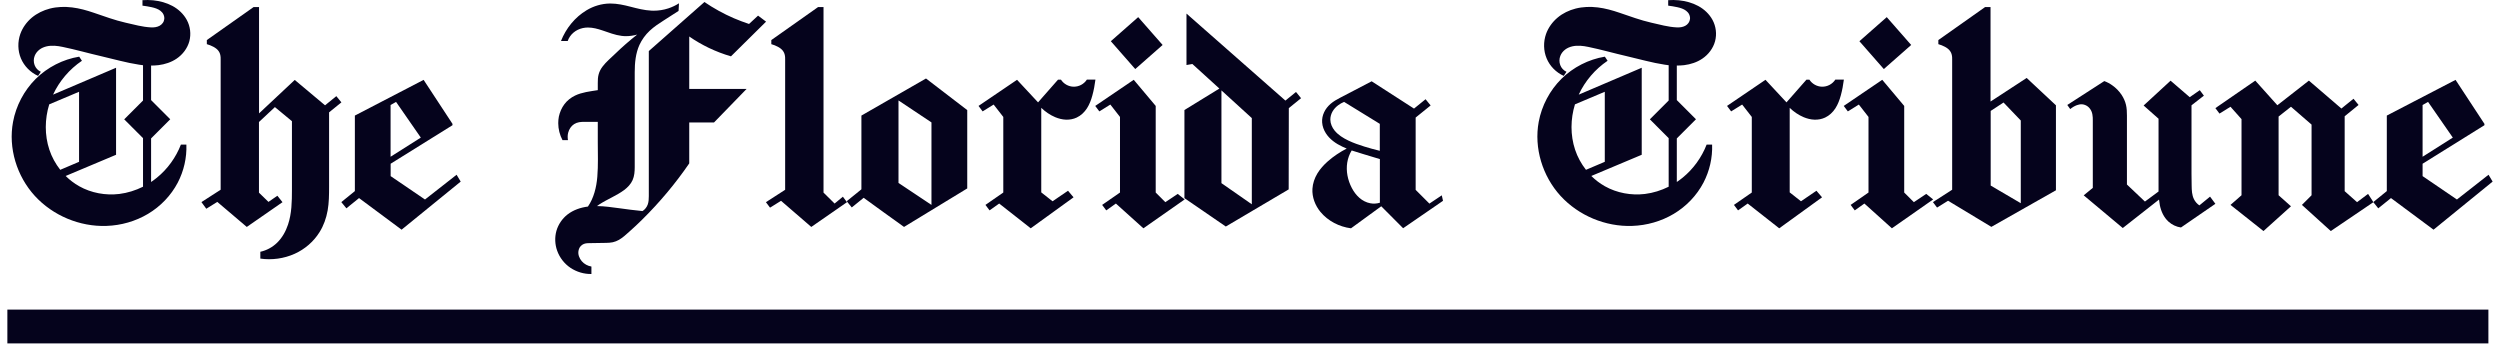
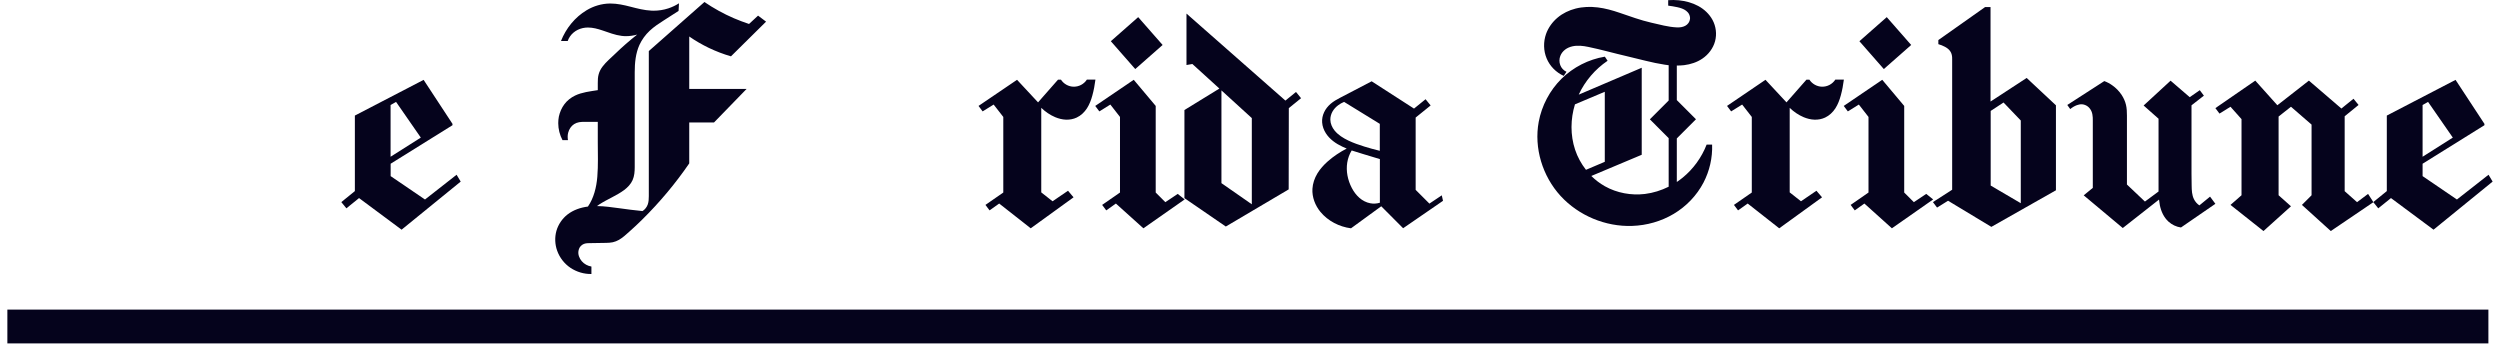
<svg xmlns="http://www.w3.org/2000/svg" width="280" height="39" viewBox="0 0 280 39" fill="none">
  <g clip-path="url(#clip0_785_2742)">
-     <path d="M2.342 6.539C1.982 5.681 1.967 4.692 2.273 3.811C2.526 3.099 2.986 2.463 3.568 1.973C4.15 1.49 4.848 1.153 5.583 0.961C6.395 0.754 7.238 0.731 8.073 0.831C8.908 0.931 9.713 1.16 10.502 1.429C11.682 1.827 12.846 2.264 14.064 2.54C15.007 2.754 15.949 3.022 16.915 3.068C17.244 3.084 17.581 3.045 17.864 2.892C18.01 2.815 18.133 2.708 18.232 2.57C18.332 2.432 18.386 2.279 18.401 2.118C18.416 1.942 18.378 1.766 18.301 1.605C18.225 1.444 18.102 1.314 17.964 1.206C17.688 0.992 17.336 0.885 16.991 0.808C16.646 0.731 16.302 0.678 15.957 0.632V0.019C16.355 -0.012 16.761 -0.004 17.16 0.034C17.91 0.111 18.654 0.31 19.32 0.67C19.987 1.03 20.561 1.567 20.921 2.233C21.312 2.953 21.419 3.827 21.205 4.623C20.99 5.413 20.462 6.11 19.78 6.569C19.182 6.976 18.47 7.205 17.75 7.297C17.474 7.328 17.198 7.343 16.922 7.343V11.212L19.067 13.358L16.922 15.503V20.383C17.144 20.23 17.366 20.069 17.573 19.901C18.769 18.927 19.703 17.633 20.262 16.192H20.875C20.929 17.663 20.592 19.142 19.91 20.452C19.152 21.9 17.979 23.118 16.577 23.953C15.175 24.788 13.559 25.248 11.927 25.302C8.939 25.409 5.928 24.153 3.905 21.946C1.883 19.74 0.91 16.583 1.461 13.649C1.798 11.833 2.702 10.124 4.013 8.822C5.33 7.527 7.046 6.646 8.87 6.347L9.176 6.807C7.782 7.749 6.648 9.075 5.943 10.599L12.999 7.588V17.334L7.353 19.709C7.805 20.153 8.311 20.544 8.87 20.858C10.218 21.617 11.82 21.908 13.36 21.724C14.287 21.609 15.183 21.326 16.018 20.912V15.472L13.911 13.365L16.018 11.258V7.305C15.873 7.29 15.719 7.267 15.574 7.244C14.141 7.029 12.739 6.615 11.329 6.294C9.889 5.964 8.464 5.551 7.008 5.252C6.418 5.129 5.813 5.06 5.231 5.19C4.94 5.259 4.656 5.374 4.419 5.558C4.181 5.742 3.99 5.98 3.882 6.263C3.752 6.592 3.752 6.96 3.875 7.29C3.997 7.619 4.25 7.895 4.572 8.04L4.265 8.5C3.4 8.109 2.702 7.397 2.342 6.539ZM5.529 16.767C5.798 17.579 6.219 18.345 6.748 19.019L8.855 18.123V10.278L5.514 11.687C5.008 13.327 4.986 15.135 5.529 16.767Z" fill="#05031C" />
-     <path d="M30.069 22.613L31.065 21.923L31.639 22.644L27.64 25.417L24.338 22.613L23.105 23.379L22.561 22.636L24.713 21.249V6.631C24.713 6.47 24.713 6.309 24.675 6.156C24.645 5.995 24.576 5.85 24.484 5.719C24.338 5.512 24.131 5.367 23.909 5.244C23.672 5.114 23.426 5.022 23.166 4.946V4.486L28.399 0.793H29.012V12.699L33.011 8.952L36.405 11.795L37.669 10.768L38.236 11.465L36.857 12.584V20.958C36.857 21.831 36.849 22.705 36.696 23.571C36.543 24.429 36.252 25.264 35.784 26.007C35.125 27.064 34.137 27.915 32.995 28.428C31.8 28.964 30.452 29.148 29.157 28.964V28.198C29.862 28.045 30.513 27.692 31.034 27.187C31.609 26.628 32.007 25.907 32.26 25.149C32.674 23.908 32.697 22.575 32.697 21.272V13.572L30.789 11.994L29.004 13.664V21.579L30.069 22.613Z" fill="#05031C" />
    <path d="M38.228 22.636L39.745 21.402V12.944L47.445 8.945L50.678 13.871V14.024L43.752 18.338V19.725L47.599 22.345L51.138 19.571L51.598 20.337L44.978 25.724L40.213 22.184L38.795 23.333L38.228 22.636ZM47.131 15.411L44.358 11.412L43.745 11.757V17.556L47.131 15.411Z" fill="#05031C" />
    <path d="M63.213 11.672C63.52 11.258 63.933 10.936 64.401 10.707C65.182 10.331 66.063 10.239 66.921 10.101C66.929 10.101 66.944 10.101 66.952 10.094V9.297C66.952 8.967 66.96 8.638 67.051 8.316C67.136 8.002 67.297 7.703 67.496 7.443C67.894 6.922 68.407 6.5 68.882 6.041C69.672 5.275 70.499 4.554 71.365 3.872C70.959 3.987 70.537 4.049 70.116 4.049C69.948 4.049 69.787 4.041 69.618 4.018C68.875 3.926 68.178 3.643 67.465 3.405C66.944 3.229 66.4 3.083 65.856 3.083C65.657 3.083 65.466 3.099 65.266 3.145C64.891 3.229 64.531 3.397 64.232 3.65C63.933 3.903 63.711 4.225 63.581 4.593H62.83C63.389 3.175 64.393 1.926 65.703 1.145C66.484 0.678 67.381 0.409 68.285 0.394C68.316 0.394 68.346 0.394 68.369 0.394C69.135 0.394 69.886 0.563 70.622 0.754C71.388 0.953 72.162 1.153 72.951 1.191C73.035 1.191 73.112 1.199 73.196 1.199C73.755 1.199 74.322 1.114 74.851 0.938C75.272 0.8 75.671 0.609 76.046 0.371L76 1.222C75.456 1.582 74.904 1.926 74.353 2.279C73.801 2.631 73.25 2.991 72.767 3.443C72.284 3.895 71.894 4.432 71.618 5.029C71.189 5.979 71.089 7.044 71.089 8.094V12.63V18.72C71.089 19.211 71.051 19.716 70.852 20.169C70.652 20.62 70.3 20.988 69.901 21.287C69.043 21.923 68.025 22.306 67.136 22.888C67.044 22.95 66.952 23.011 66.86 23.08C67.687 23.087 68.507 23.21 69.327 23.317C70.2 23.44 71.081 23.555 71.963 23.639C72.231 23.471 72.438 23.202 72.545 22.911C72.652 22.613 72.667 22.291 72.667 21.969V5.719L78.896 0.226C79.93 0.93 81.034 1.543 82.191 2.041C82.75 2.279 83.317 2.493 83.891 2.685L84.903 1.75L85.799 2.424L81.869 6.309C81.018 6.064 80.183 5.742 79.379 5.359C78.62 4.991 77.885 4.57 77.195 4.087V9.963H83.616L79.969 13.717H77.195V18.299C75.648 20.559 73.878 22.666 71.932 24.589C71.457 25.056 70.982 25.509 70.484 25.945C70.116 26.275 69.748 26.619 69.319 26.865C69.105 26.987 68.867 27.079 68.63 27.133C68.385 27.186 68.139 27.194 67.886 27.202L65.994 27.232C65.856 27.232 65.718 27.24 65.588 27.263C65.458 27.286 65.328 27.34 65.213 27.416C65.098 27.493 65.006 27.593 64.929 27.707C64.86 27.822 64.814 27.953 64.791 28.09C64.753 28.297 64.776 28.512 64.845 28.711C64.914 28.91 65.021 29.094 65.159 29.255C65.435 29.577 65.826 29.784 66.239 29.853V30.688C65.412 30.703 64.584 30.458 63.895 29.998C63.205 29.538 62.677 28.849 62.401 28.075C62.148 27.37 62.117 26.581 62.317 25.861C62.523 25.141 62.968 24.49 63.55 24.03C64.209 23.517 65.021 23.241 65.849 23.134C66.507 22.176 66.799 20.988 66.898 19.816C66.952 19.165 66.967 18.506 66.967 17.847C66.967 17.211 66.952 16.575 66.952 15.939C66.952 15.173 66.952 14.415 66.952 13.649C66.454 13.649 65.956 13.649 65.458 13.649C65.259 13.649 65.059 13.649 64.86 13.687C64.661 13.725 64.469 13.794 64.301 13.901C63.964 14.116 63.734 14.476 63.634 14.867C63.566 15.135 63.566 15.418 63.611 15.694H62.998C62.692 15.112 62.523 14.453 62.523 13.794C62.523 13.549 62.547 13.304 62.592 13.059C62.7 12.561 62.907 12.078 63.213 11.672Z" fill="#05031C" />
-     <path d="M93.475 22.797L94.402 22.031L94.862 22.644L90.863 25.417L87.476 22.49L86.243 23.256L85.783 22.644L87.936 21.257V6.631C87.936 6.47 87.936 6.309 87.898 6.156C87.867 5.995 87.798 5.85 87.706 5.719C87.561 5.512 87.354 5.367 87.132 5.244C86.894 5.114 86.649 5.022 86.388 4.946V4.486L91.621 0.793H92.234V21.571L93.475 22.797Z" fill="#05031C" />
-     <path d="M94.831 22.536L96.478 21.203C96.478 18.452 96.478 15.702 96.478 12.944L103.711 8.791L108.331 12.331V21.103L101.251 25.416C99.742 24.328 98.233 23.256 96.731 22.153L95.398 23.233L94.831 22.536ZM104.324 22.95V13.71L100.631 11.25V20.49L104.324 22.95Z" fill="#05031C" />
    <path d="M120.238 22.099L115.441 25.57L111.909 22.796L110.829 23.562L110.37 22.949L112.369 21.563V13.097L111.289 11.71L110.055 12.476L109.596 11.863L113.909 8.937L116.261 11.465L118.498 8.921H118.828C119.127 9.389 119.663 9.695 120.222 9.71C120.521 9.718 120.82 9.649 121.08 9.511C121.341 9.373 121.571 9.166 121.732 8.914H122.689C122.613 9.511 122.505 10.109 122.344 10.691C122.207 11.197 122.023 11.687 121.739 12.131C121.456 12.568 121.065 12.944 120.59 13.166C120.215 13.342 119.801 13.418 119.387 13.403C118.973 13.388 118.567 13.281 118.192 13.127C117.61 12.882 117.081 12.522 116.621 12.078V21.547L117.885 22.543L119.617 21.363L120.238 22.099Z" fill="#05031C" />
    <path d="M132.68 22.337L128.06 25.57L124.98 22.797L123.9 23.563L123.44 22.95L125.439 21.563V13.097L124.359 11.71L123.126 12.476L122.666 11.864L126.979 8.937L129.439 11.864V21.563L130.519 22.643L131.906 21.716L132.68 22.337ZM127.477 1.919L130.213 5.037L127.148 7.734L124.413 4.616L127.477 1.919Z" fill="#05031C" />
    <path d="M133.545 7.167L132.886 7.282V1.521L143.965 11.266L145.152 10.301L145.719 10.998L144.348 12.109L144.332 21.211L137.291 25.371L132.656 22.191V12.323L136.571 9.918L133.545 7.167ZM136.801 20.513L140.203 22.881V13.227L136.801 10.124V20.513Z" fill="#05031C" />
    <path d="M161.617 22.49L157.151 25.562L154.699 23.103L151.313 25.57C149.995 25.401 148.731 24.75 147.888 23.731C147.298 23.011 146.938 22.084 146.992 21.149C147.03 20.544 147.229 19.954 147.543 19.433C147.857 18.912 148.271 18.46 148.723 18.062C149.359 17.503 150.079 17.027 150.83 16.637C150.669 16.575 150.508 16.499 150.355 16.43C149.619 16.085 148.922 15.602 148.493 14.921C148.263 14.56 148.11 14.147 148.08 13.718C148.049 13.327 148.133 12.921 148.302 12.569C148.47 12.208 148.723 11.894 149.022 11.634C149.344 11.358 149.711 11.143 150.087 10.952L153.626 9.105L158.369 12.162L159.664 11.113L160.231 11.81L158.553 13.166V21.264L160.093 22.804L161.479 21.877L161.617 22.49ZM154.538 13.871L150.539 11.412C150.301 11.511 150.072 11.634 149.865 11.795C149.612 11.986 149.39 12.224 149.236 12.499C149.083 12.775 148.991 13.097 148.999 13.411C149.007 13.856 149.198 14.277 149.474 14.622C149.88 15.12 150.439 15.464 151.014 15.74C151.588 16.016 152.194 16.223 152.807 16.415C153.381 16.591 153.956 16.752 154.538 16.89C154.538 15.878 154.538 14.875 154.538 13.871ZM152.638 17.242C152.217 17.119 151.803 16.989 151.389 16.851C151.136 17.265 150.968 17.725 150.891 18.207C150.738 19.173 150.945 20.184 151.405 21.057C151.619 21.463 151.895 21.846 152.247 22.153C152.592 22.459 153.021 22.682 153.473 22.766C153.826 22.835 154.201 22.812 154.546 22.705C154.546 21.073 154.546 19.448 154.546 17.817C153.902 17.617 153.266 17.433 152.638 17.242Z" fill="#05031C" />
    <path d="M173.223 6.539C172.863 5.681 172.848 4.692 173.154 3.811C173.407 3.099 173.867 2.463 174.449 1.973C175.031 1.482 175.729 1.153 176.464 0.961C177.276 0.754 178.119 0.731 178.954 0.831C179.782 0.931 180.594 1.16 181.383 1.429C182.563 1.827 183.727 2.264 184.945 2.54C185.888 2.754 186.83 3.022 187.796 3.068C188.125 3.084 188.462 3.045 188.746 2.892C188.891 2.815 189.014 2.708 189.113 2.57C189.205 2.44 189.267 2.279 189.282 2.118C189.297 1.942 189.259 1.766 189.182 1.605C189.106 1.444 188.983 1.314 188.845 1.206C188.569 0.992 188.217 0.885 187.872 0.808C187.527 0.731 187.183 0.678 186.838 0.632V0.019C187.236 -0.012 187.642 -0.004 188.041 0.034C188.792 0.111 189.535 0.31 190.201 0.67C190.868 1.03 191.442 1.567 191.803 2.233C192.193 2.953 192.301 3.827 192.086 4.623C191.871 5.413 191.343 6.11 190.661 6.569C190.063 6.976 189.351 7.205 188.631 7.297C188.355 7.328 188.079 7.343 187.803 7.343V11.212L189.948 13.358L187.803 15.503V20.383C188.025 20.23 188.248 20.069 188.454 19.901C189.65 18.927 190.584 17.633 191.144 16.192H191.757C191.81 17.663 191.473 19.142 190.791 20.452C190.033 21.9 188.861 23.118 187.458 23.953C186.056 24.788 184.44 25.248 182.808 25.302C179.82 25.409 176.809 24.153 174.786 21.946C172.764 19.74 171.791 16.583 172.335 13.649C172.672 11.833 173.576 10.124 174.886 8.822C176.204 7.527 177.92 6.646 179.743 6.347L180.05 6.807C178.655 7.749 177.521 9.075 176.817 10.599L183.873 7.588V17.334L178.226 19.709C178.678 20.153 179.184 20.544 179.743 20.858C181.092 21.617 182.693 21.908 184.233 21.724C185.16 21.609 186.056 21.326 186.891 20.912V15.472L184.785 13.365L186.891 11.258V7.305C186.746 7.29 186.593 7.267 186.447 7.244C185.014 7.029 183.612 6.615 182.203 6.294C180.762 5.964 179.337 5.551 177.882 5.252C177.292 5.129 176.686 5.06 176.104 5.19C175.813 5.259 175.529 5.374 175.292 5.558C175.054 5.742 174.863 5.98 174.756 6.263C174.625 6.592 174.625 6.96 174.748 7.29C174.871 7.619 175.123 7.895 175.445 8.04L175.139 8.5C174.273 8.109 173.576 7.397 173.223 6.539ZM176.411 16.767C176.679 17.579 177.1 18.345 177.629 19.019L179.736 18.123V10.278L176.395 11.687C175.89 13.327 175.867 15.135 176.411 16.767Z" fill="#05031C" />
    <path d="M204.07 22.099L199.273 25.57L195.742 22.796L194.661 23.562L194.202 22.949L196.201 21.563V13.097L195.121 11.71L193.887 12.476L193.428 11.863L197.734 8.937L200.086 11.465L202.323 8.921H202.652C202.951 9.389 203.487 9.695 204.047 9.71C204.345 9.718 204.644 9.649 204.905 9.511C205.165 9.373 205.395 9.166 205.556 8.914H206.514C206.437 9.511 206.33 10.109 206.169 10.691C206.031 11.197 205.847 11.687 205.564 12.131C205.28 12.568 204.889 12.944 204.414 13.166C204.039 13.342 203.625 13.418 203.211 13.403C202.798 13.388 202.392 13.281 202.016 13.127C201.434 12.882 200.905 12.522 200.446 12.078V21.547L201.71 22.543L203.441 21.363L204.07 22.099Z" fill="#05031C" />
    <path d="M216.512 22.337L211.892 25.57L208.812 22.797L207.732 23.563L207.272 22.95L209.272 21.563V13.097L208.191 11.71L206.958 12.476L206.498 11.864L210.811 8.937L213.271 11.864V21.563L214.351 22.643L215.738 21.716L216.512 22.337ZM211.317 1.919L214.052 5.037L210.988 7.734L208.253 4.616L211.317 1.919Z" fill="#05031C" />
    <path d="M230.28 21.303L223.032 25.409L218.182 22.483L216.949 23.249L216.489 22.636L218.642 21.249V6.631C218.642 6.47 218.642 6.309 218.604 6.156C218.573 5.995 218.504 5.85 218.412 5.719C218.267 5.512 218.06 5.367 217.838 5.244C217.6 5.114 217.355 5.022 217.095 4.946V4.486L222.327 0.793H222.94V11.373L226.986 8.73L230.265 11.795V21.303H230.28ZM222.956 12.423V20.782L226.327 22.759V13.496L224.396 11.481L222.956 12.423Z" fill="#05031C" />
    <path d="M234.394 21.042V13.503C234.394 13.273 234.394 13.043 234.348 12.821C234.31 12.599 234.225 12.377 234.087 12.193C233.957 12.009 233.773 11.856 233.559 11.771C233.352 11.679 233.114 11.656 232.885 11.702C232.793 11.718 232.693 11.748 232.609 11.779C232.341 11.879 232.088 12.032 231.866 12.216L231.536 11.756L235.681 9.082C235.995 9.197 236.302 9.358 236.577 9.557C236.991 9.848 237.351 10.216 237.627 10.637C237.849 10.975 238.018 11.35 238.11 11.741C238.202 12.131 238.217 12.537 238.217 12.944V20.666L240.232 22.574L241.757 21.448C241.757 21.256 241.757 21.065 241.757 20.873V19.892V13.296L240.086 11.817L243.105 9.036L245.25 10.883L246.376 10.101L246.836 10.714L245.449 11.794V19.471L245.465 20.804C245.472 21.317 245.495 21.838 245.718 22.298C245.855 22.582 246.07 22.827 246.33 23.003L247.526 22.022L248.123 22.827L244.27 25.478C243.749 25.409 243.258 25.171 242.867 24.819C242.346 24.344 242.04 23.67 241.902 22.98C241.864 22.773 241.833 22.566 241.81 22.352L237.75 25.539L233.375 21.877L234.394 21.042Z" fill="#05031C" />
    <path d="M265.821 22.643L261.048 25.877L257.815 22.95L258.895 21.869V13.955L256.589 11.956L255.202 13.051V21.869L256.589 23.103L253.509 25.877L249.816 22.95L251.05 21.869V13.342L249.816 11.956L248.583 12.722L248.123 12.109L252.59 9.029L255.064 11.787L258.596 9.029L262.236 12.155L263.592 11.059L264.159 11.756L262.603 13.021V21.41L263.99 22.643L265.224 21.716L265.821 22.643Z" fill="#05031C" />
    <path d="M265.806 22.636L267.323 21.402V12.944L275.022 8.945L278.256 13.871V14.024L271.33 18.338V19.725L275.176 22.345L278.715 19.571L279.175 20.337L272.555 25.724L267.79 22.184L266.365 23.333L265.806 22.636ZM274.716 15.411L271.943 11.412L271.33 11.757V17.556L274.716 15.411Z" fill="#05031C" />
    <path d="M278.7 34.672H0.825V38.457H278.7V34.672Z" fill="#05031C" />
  </g>
  <defs>
    <clipPath id="clip0_785_2742">
      <rect width="278.35" height="38.457" fill="white" transform="translate(0.825)" />
    </clipPath>
  </defs>
</svg>